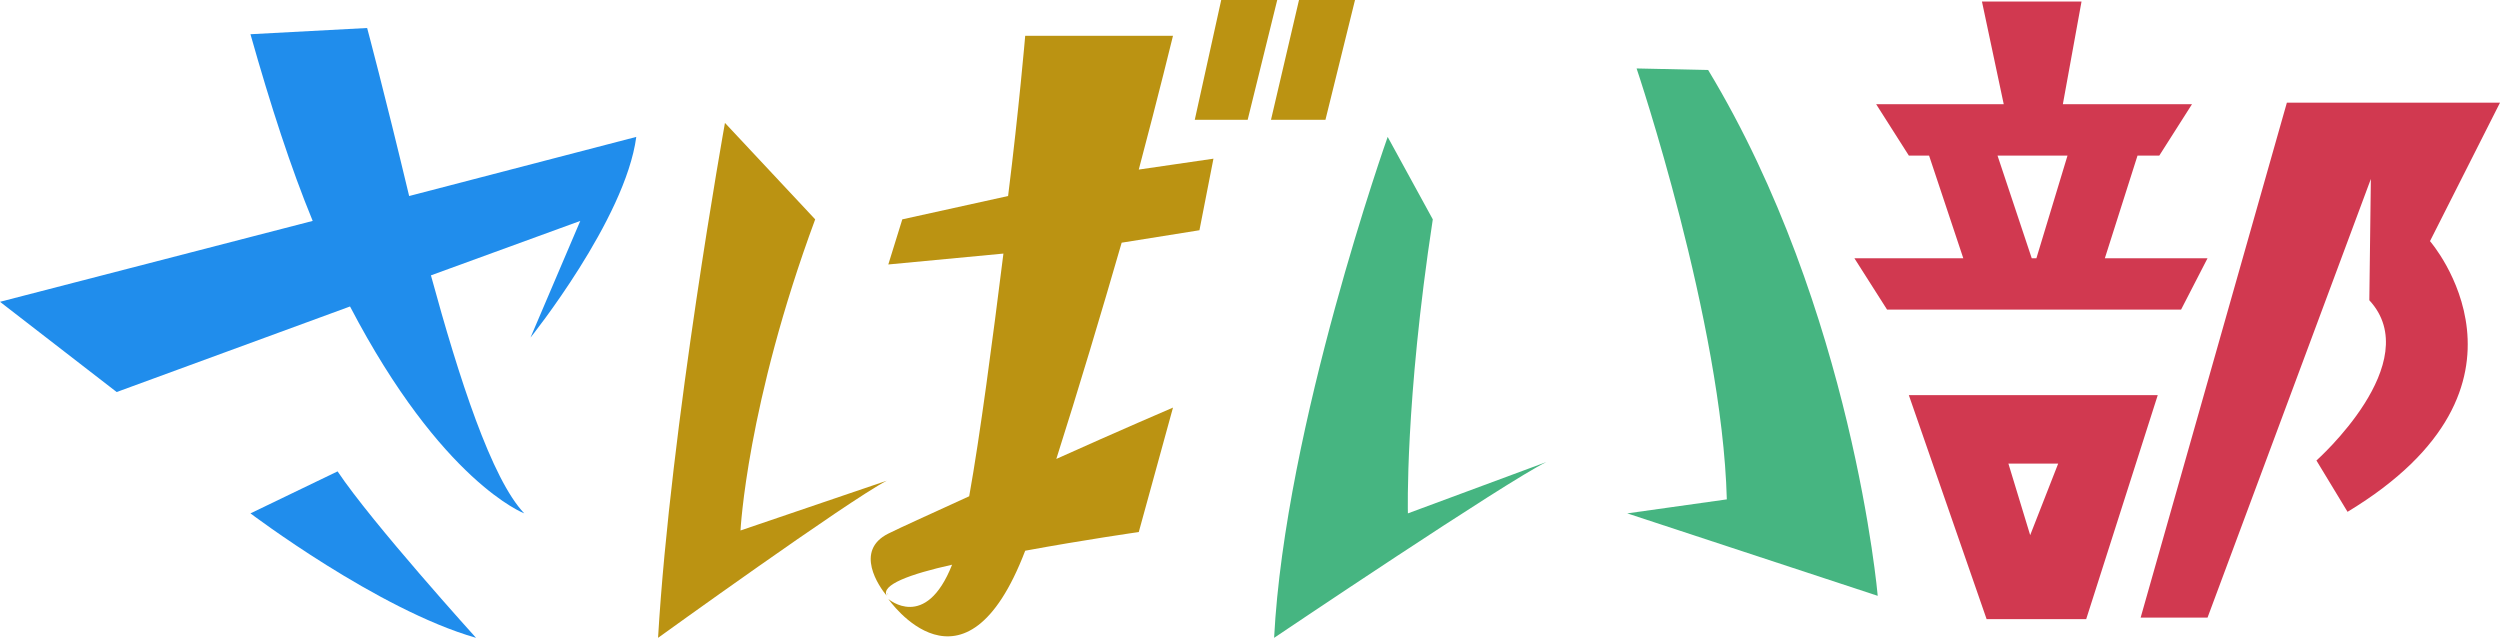
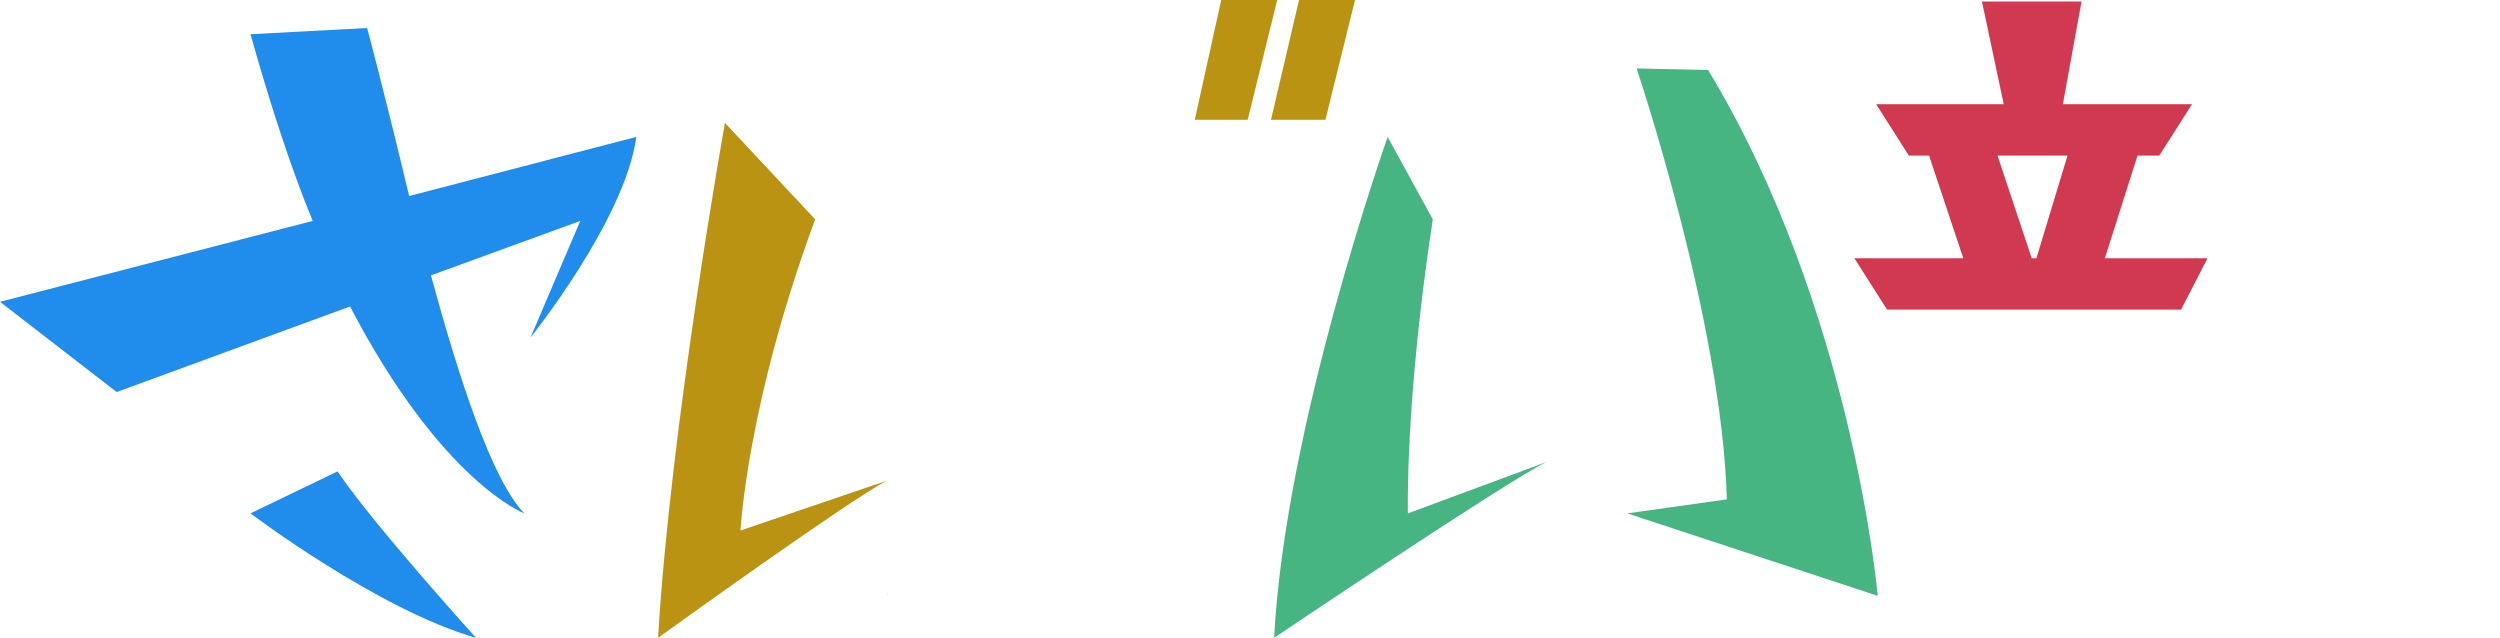
<svg xmlns="http://www.w3.org/2000/svg" version="1.1" id="レイヤー_1" x="0px" y="0px" viewBox="0 0 160.7 41" style="enable-background:new 0 0 160.7 41;" xml:space="preserve">
  <style type="text/css">
	.st0{fill:#208DEC;}
	.st1{fill:#BB9312;}
	.st2{fill:#46B581;}
	.st3{fill:#BC9F0C;}
	.st4{fill:#D13950;}
</style>
  <g>
    <path class="st0" d="M40.9,8.8l-14.6,3.8c-1.6-6.7-2.7-10.8-2.7-10.8l-7.5,0.4c1.3,4.6,2.6,8.6,4,12L0,19.4l7.5,5.8l15-5.5   C28.4,31,33.7,33,33.7,33c-2.1-2.2-4.2-8.7-6-15.3l9.6-3.5l-3.2,7.5C34.1,21.7,40.2,14.1,40.9,8.8z" />
    <path class="st0" d="M16.1,33c0,0,8.2,6.2,14.5,8c0,0-6.7-7.4-8.9-10.7L16.1,33z" />
    <path class="st1" d="M46.6,7.9c0,0-3.5,19.5-4.3,33.1c0,0,12.2-8.8,14.7-10.1l-9.4,3.2c0,0,0.4-8.1,4.8-20L46.6,7.9z" />
    <path class="st2" d="M89.2,8.8c0,0-6.6,18.6-7.3,32.2c0,0,15-10.1,17.5-11.3L90.5,33c0,0-0.2-7.1,1.6-18.9L89.2,8.8z" />
    <g>
-       <path class="st1" d="M77.1,14.8l0.9-4.6l-4.8,0.7c1.3-4.9,2.2-8.6,2.2-8.6h-9.5c0,0-0.4,4.7-1.1,10.3L58,14.1L57.1,17l7.4-0.7    C63.8,21.9,63,28,62.3,31.9c-2.4,1.1-4.4,2-5.2,2.4c-2.2,1.1-0.6,3.4-0.1,4c-0.4-0.7,1.5-1.4,4.2-2c-1.7,4.3-4.1,2.2-4.1,2.2    s4.9,7.1,8.8-3.1c3.8-0.7,7.3-1.2,7.3-1.2l2.2-8c0,0-3.5,1.5-7.5,3.3c1.4-4.4,2.9-9.4,4.2-13.9L77.1,14.8z" />
      <path class="st3" d="M57.1,38.2C57.1,38.2,57.1,38.1,57.1,38.2C57,38.1,57,38.2,57.1,38.2z" />
    </g>
    <polygon class="st1" points="78.5,0 82.1,0 80.2,7.7 76.8,7.7  " />
    <polygon class="st1" points="83.5,0 87.1,0 85.2,7.7 81.7,7.7  " />
    <path class="st2" d="M105.2,4.4c0,0,5.5,16.3,5.8,27.7l-6.4,0.9l16.1,5.3c0,0-1.6-18.4-10.9-33.8L105.2,4.4L105.2,4.4z" />
    <path class="st4" d="M135.3,16.6l2.1-6.6h1.4l2.1-3.3h-8.3l1.2-6.6h-6.4l1.4,6.6h-8.2l2.1,3.3h1.3l2.2,6.6h-7l2.1,3.3h18.9l1.7-3.3   H135.3z M130.9,16.6h-0.3l-2.2-6.6h4.5L130.9,16.6z" />
-     <path class="st4" d="M122.7,25.4l5,14.4h6.4l4.6-14.4H122.7z M130.5,34.4l-1.4-4.6h3.2L130.5,34.4z" />
-     <path class="st4" d="M160.7,6.6h-6.6H154h-7l-9.4,33.1h4.3l10.5-28.2v-0.1l-0.1,7.9c3.7,4-3.4,10.3-3.4,10.3l2,3.3   c13.4-8.1,5.3-17.4,5.3-17.4L160.7,6.6z" />
  </g>
</svg>